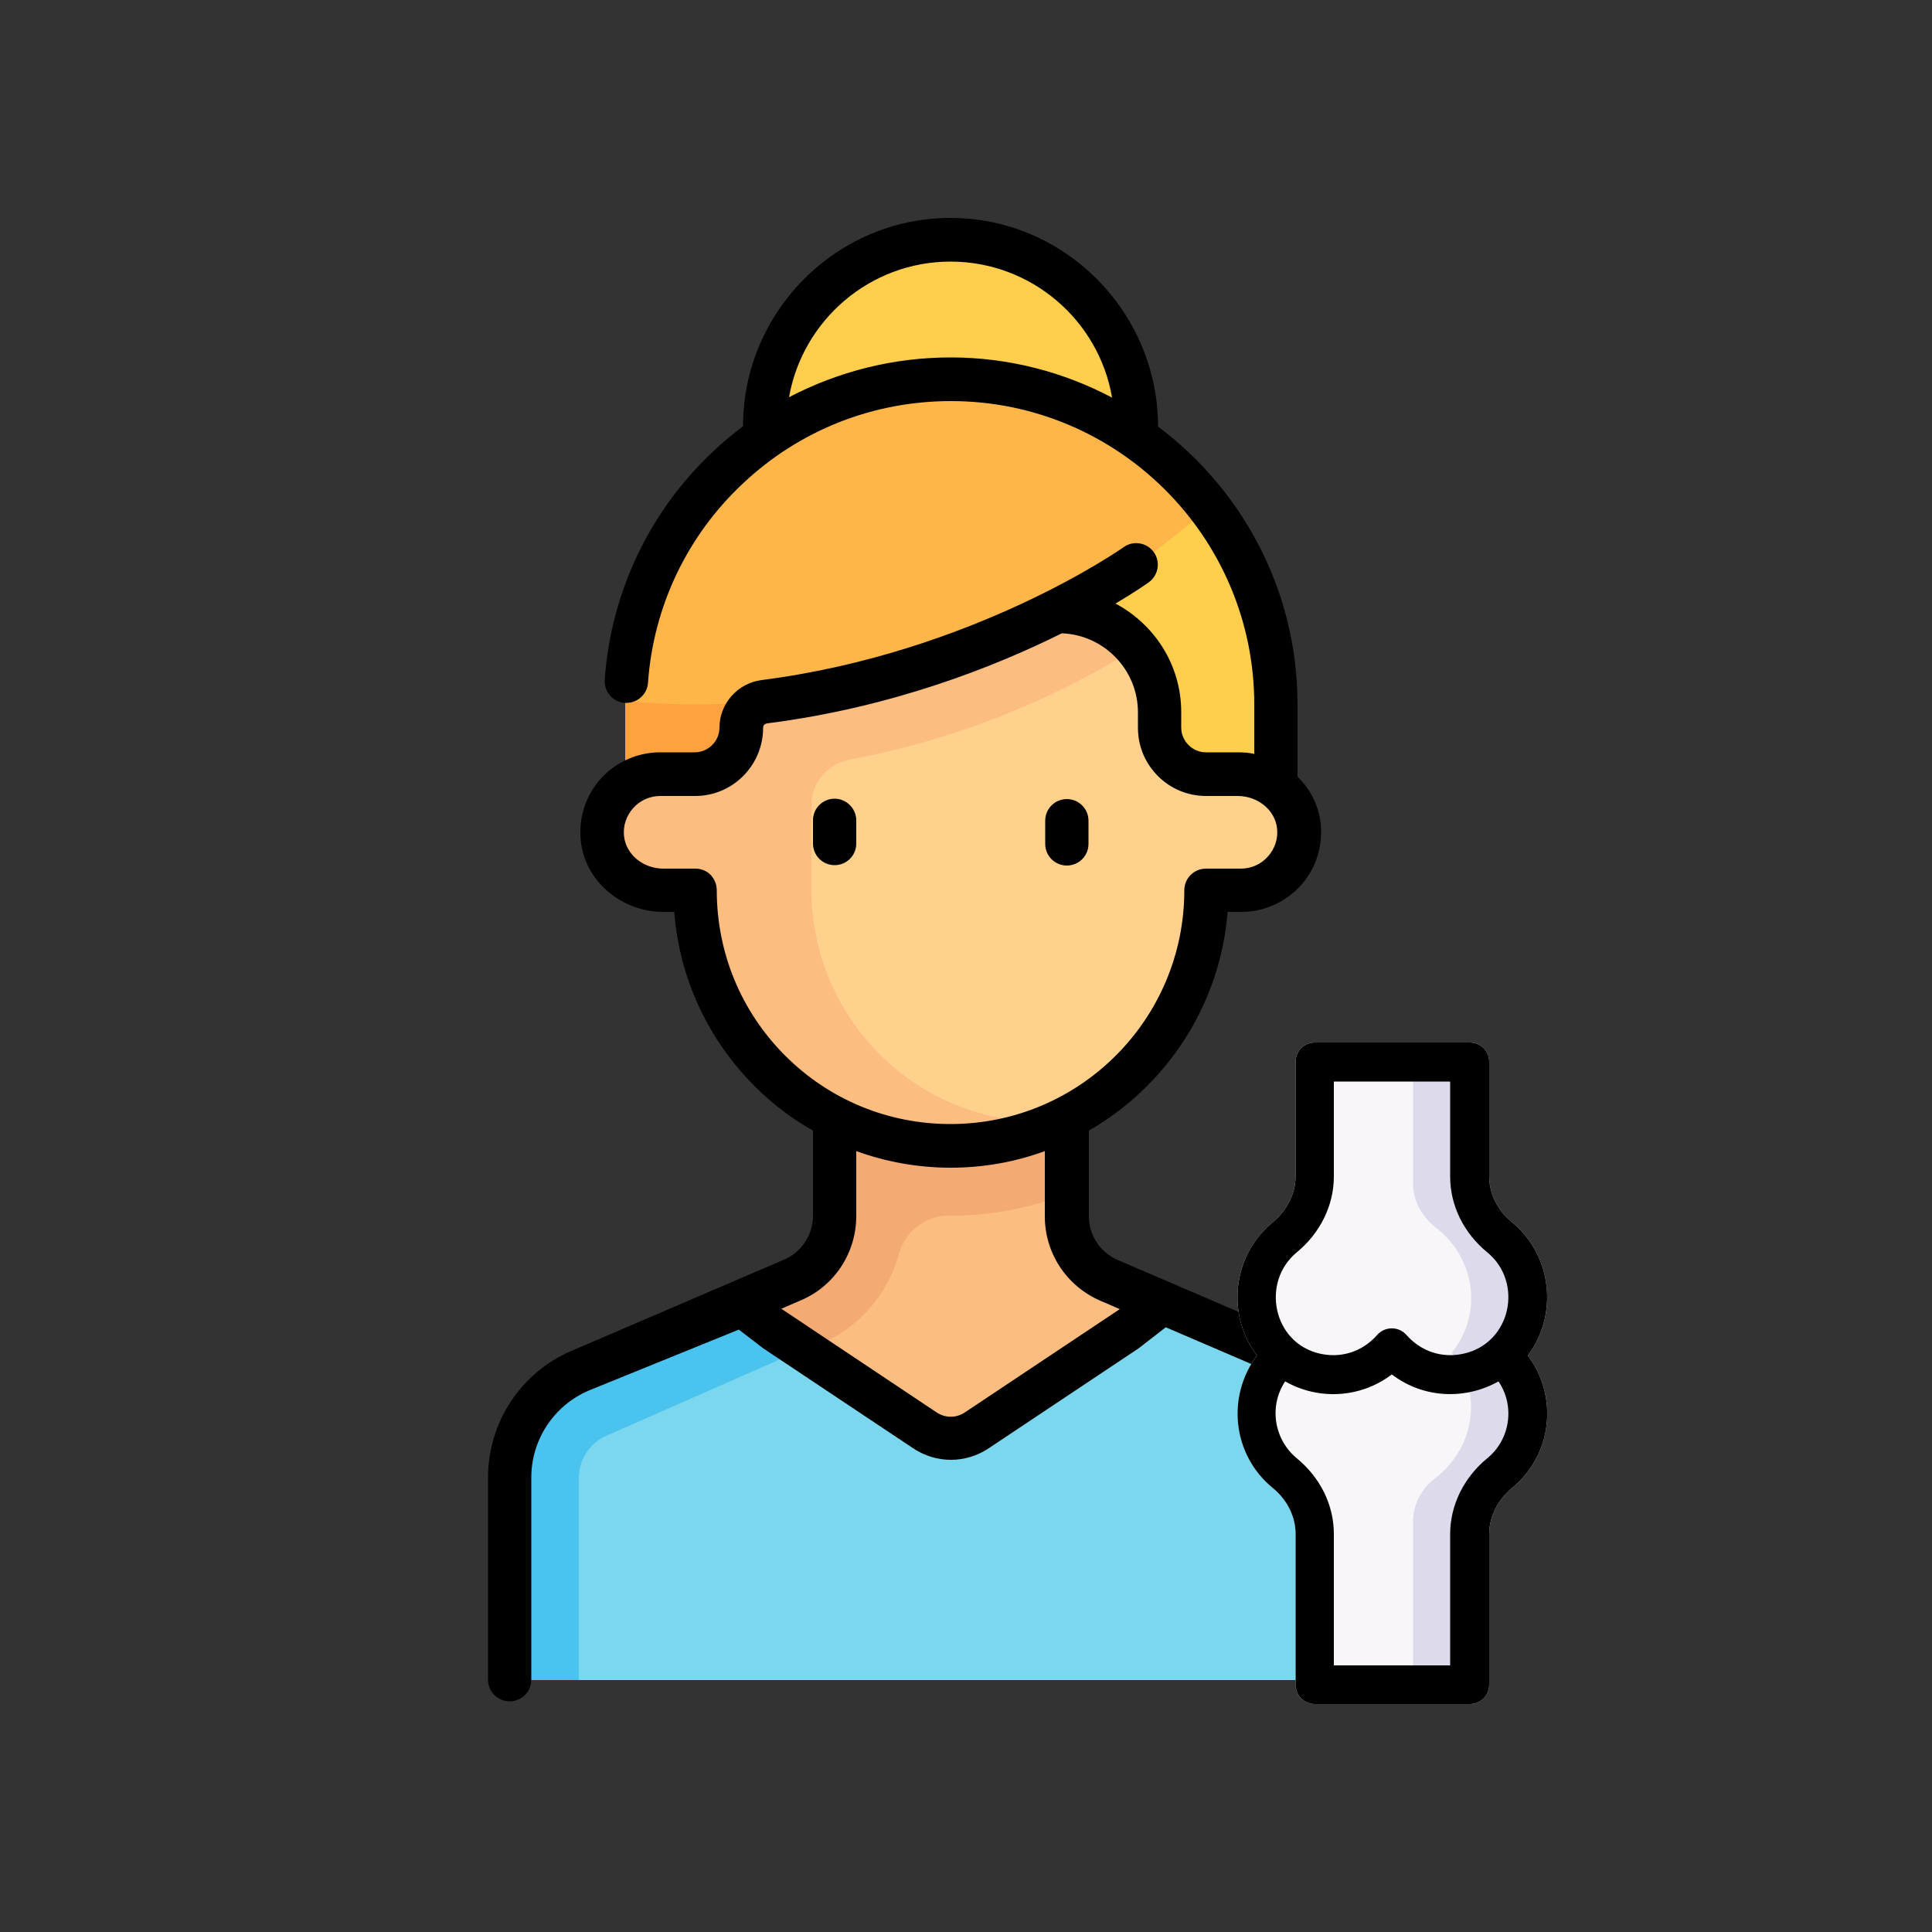
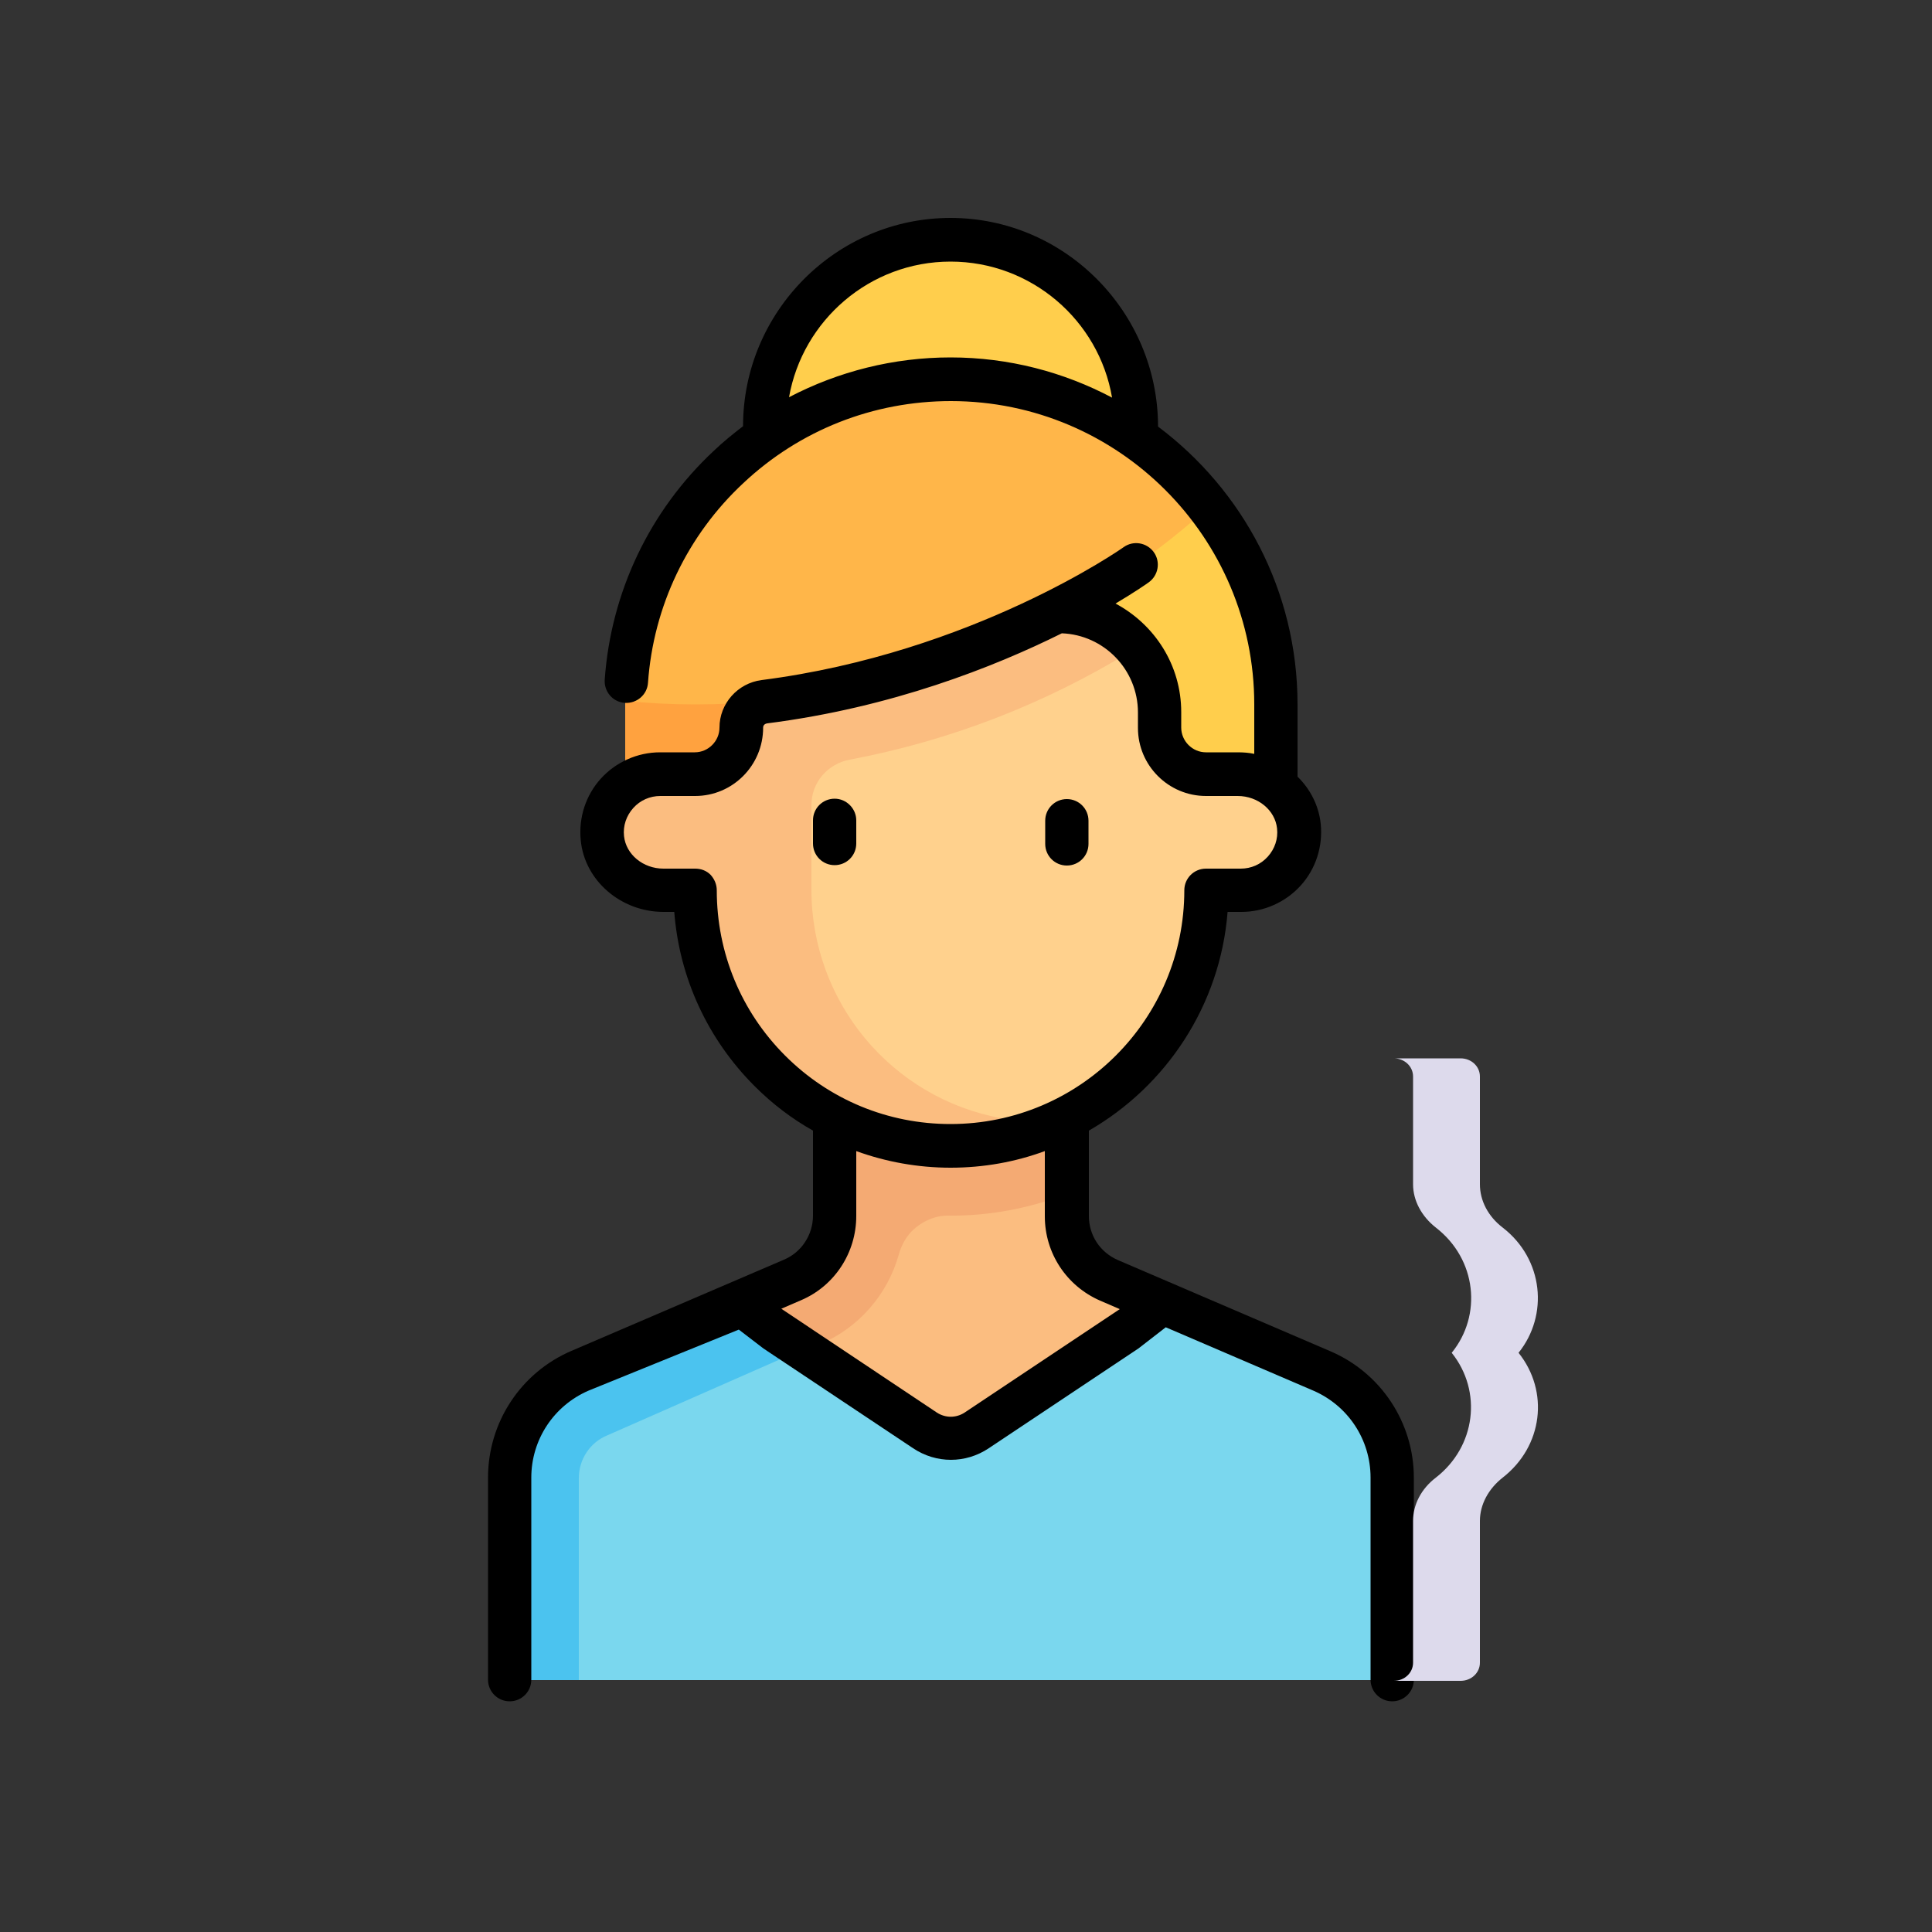
<svg xmlns="http://www.w3.org/2000/svg" xmlns:xlink="http://www.w3.org/1999/xlink" x="0px" y="0px" viewBox="0 0 500 500" style="enable-background:new 0 0 500 500;" xml:space="preserve">
  <rect x="0" y="0" width="500" height="500" fill="#333333" stroke="none" />
  <style type="text/css">	.st0{fill:#736572;}	.st1{fill:#FBBD80;}	.st2{fill:#F4AA73;}	.st3{fill:#FFA23F;}	.st4{fill:#FFCE4C;}	.st5{fill:#FFD18D;}	.st6{fill:#FFB649;}	.st7{fill:#7AD7EE;}	.st8{fill:#4BC3EF;}	.st9{fill:#FF744D;}	.st10{fill:#FFAA5A;}	.st11{fill:#FF8B57;}	.st12{clip-path:url(#SVGID_00000044142420112958836190000006429646791801783470_);}	.st13{clip-path:url(#SVGID_00000112627922413622836890000010231196789952497056_);}	.st14{fill:#FFFFFF;}	.st15{fill:none;stroke:#000000;stroke-width:12;stroke-linecap:round;stroke-linejoin:round;stroke-miterlimit:10;}	.st16{fill:none;stroke:#000000;stroke-width:10;stroke-linecap:round;stroke-linejoin:round;stroke-miterlimit:10;}	.st17{fill:none;stroke:#000000;stroke-width:11;stroke-miterlimit:10;}	.st18{fill:#8E5B35;}	.st19{fill:#AF743E;}	.st20{fill:#A0683A;}	.st21{fill:#F4F4F4;}	.st22{fill:#37CBA6;}	.st23{fill:#00B47D;}	.st24{fill:#FF2738;}	.st25{fill:#E51221;}	.st26{fill:none;}	.st27{fill:none;stroke:#000000;stroke-width:11;stroke-linecap:round;stroke-linejoin:round;stroke-miterlimit:10;}	.st28{fill:none;stroke:#000000;stroke-width:12;stroke-miterlimit:10;}	.st29{fill:#DDDAEC;}	.st30{fill:#F9F6F9;}	.st31{fill:#D8ECFE;}	.st32{fill:#C4E2FF;}	.st33{fill:#0182FC;}	.st34{fill:#0172FB;}	.st35{fill:#9A73E9;}	.st36{clip-path:url(#SVGID_00000152984383205059753680000014849028245560299190_);}</style>
  <g id="Calque_1">
    <path class="st0" d="M286.2,416.8c0,10-8.1,18-18,18c-10,0-18-8.1-18-18s8.1-18,18-18C278.1,398.7,286.2,406.8,286.2,416.8  L286.2,416.8z M286.2,416.8" />
    <path class="st1" d="M342,354.9l-55-23.6c-6.6-2.8-10.9-9.4-10.9-16.6v-36.2H216v36.2c0,7.2-4.3,13.7-10.9,16.6l-55,23.6  c-11.1,4.7-18.2,15.6-18.2,27.6v40.3h228.5v-40.3C360.3,370.5,353.1,359.6,342,354.9L342,354.9z M342,354.9" />
    <path class="st2" d="M216,278.5v36.2c0,7.2-4.3,13.7-10.9,16.6l-55,23.6l7.1,16.6l55-23.6c10.1-4.3,17.5-12.9,20.4-23.2  c0.6-2.2,1.7-4.3,3.3-6c2.6-2.6,6.1-4.2,9.7-4.1c10.5,0.1,20.8-1.9,30.5-5.6v-30.5L216,278.5L216,278.5z M216,278.5" />
    <path class="st3" d="M246,98.1c-46.5,0-84.2,37.7-84.2,84.2v30.1H246V98.1z M246,98.1" />
    <path class="st4" d="M246,98.1c46.5,0,84.2,37.7,84.2,84.2v30.1H246V98.1z M246,98.1" />
    <path class="st5" d="M170.9,200.3h9c6.6,0,12-5.4,12-12v-6c0-13.3,10.8-24,24-24h60.1c13.3,0,24,10.8,24,24v6c0,6.6,5.4,12,12,12  h8.2c7.9,0,15,5.7,15.8,13.5c0.9,9-6.1,16.6-15,16.6h-9c0,36.5-29.6,66.1-66.1,66.1s-66.1-29.6-66.1-66.1h-8.2  c-7.9,0-15-5.7-15.8-13.5C155,207.9,162.1,200.3,170.9,200.3L170.9,200.3z M170.9,200.3" />
    <path class="st1" d="M219.9,196.6c26-4.9,50.8-14.5,73.5-28.5l1.3-0.8c-4.4-5.4-11.1-9-18.6-9H216c-13.3,0-24,10.8-24,24v6  c0,6.6-5.4,12-12,12h-9c-8.8,0-15.9,7.6-15,16.6c0.8,7.8,7.9,13.5,15.8,13.5h8.2c0,36.5,29.6,66.1,66.1,66.1  c8.8,0,17.2-1.8,24.9-4.9l-11.8-2.2c-28.5-5.2-49.2-30.1-49.2-59.1v-22C210,202.6,214.1,197.7,219.9,196.6L219.9,196.6z   M219.9,196.6" />
    <path class="st4" d="M294.1,110.2c0,26.6-21.5,48.1-48.1,48.1s-48.1-21.5-48.1-48.1c0-26.6,21.5-48.1,48.1-48.1  S294.1,83.6,294.1,110.2L294.1,110.2z M294.1,110.2" />
    <path class="st6" d="M246,98.1c27.2,0,51.4,13,66.8,33.1c-35.2,31.8-81.8,51.1-132.9,51.1c-6.1,0-12.1-0.3-18-0.9  C162.4,135.4,199.8,98.1,246,98.1L246,98.1z M246,98.1" />
    <path class="st7" d="M149.8,434.8h210.4v-52.3c0-12-7.2-22.9-18.2-27.6l-40.3-17.3l-49,32.7c-4,2.7-9.3,2.7-13.3,0l-49-32.7  L150,354.9c-11.1,4.7-18.2,15.6-18.2,27.6L149.8,434.8z M149.8,434.8" />
    <path class="st8" d="M190.2,337.1L150,354.9c-11.1,4.7-18.2,15.6-18.2,27.6v52.3h18v-52.3c0-4.8,2.9-9.2,7.3-11l51.8-22.8  L190.2,337.1z M190.2,337.1" />
    <path d="M344.3,349.7l-55-23.6c-4.6-2-7.5-6.4-7.5-11.4v-22.1c20-11.5,34-32.4,35.9-56.6h3.6c5.8,0,11.4-2.5,15.3-6.8  c3.9-4.3,5.8-10.1,5.2-16c-0.5-4.7-2.7-9-6-12.2c0-0.2,0-0.5,0-0.7v-18c0-29.4-14.2-55.5-36.1-71.9c0-29.6-24.1-54-53.7-54  c-29.6,0-53.7,24.3-53.7,53.9c-2.6,2-5.2,4.1-7.6,6.4c-16.6,15.5-26.6,36.6-28.2,59.2c-0.2,3.1,2.1,5.8,5.2,6  c3.1,0.2,5.8-2.1,6-5.2c1.4-19.8,10.2-38.2,24.7-51.7c14.6-13.7,33.6-21.2,53.7-21.2c43.3,0,78.5,35.2,78.5,78.5v12.8  c-1.4-0.3-2.8-0.4-4.3-0.4h-8.2c-3.5,0-6.4-2.9-6.4-6.4v-4c0-12.2-6.9-22.7-17-28.1c5.2-3.1,8.2-5.2,8.6-5.5  c2.5-1.8,3.1-5.3,1.3-7.8c-1.8-2.5-5.3-3.1-7.8-1.3c-0.4,0.3-39,27.4-93.7,34.4c-6.2,0.8-10.9,6.1-10.9,12.3c0,3.5-2.9,6.4-6.4,6.4  h-9c-5.8,0-11.4,2.5-15.3,6.8c-3.9,4.3-5.8,10.1-5.2,16c1,10.4,10.4,18.5,21.4,18.5h2.8c1.3,17,8.6,32.9,20.8,45.1  c4.6,4.6,9.6,8.4,15.1,11.5v22c0,5-3,9.5-7.5,11.4l-55,23.6c-13.1,5.6-21.6,18.5-21.6,32.8v52.3c0,3.1,2.5,5.6,5.6,5.6  c3.1,0,5.6-2.5,5.6-5.6v-52.3c0-9.8,5.8-18.6,14.8-22.5l38.9-15.8l6.4,4.9l38.7,25.8c3,2,6.4,3,9.8,3c3.4,0,6.8-1,9.8-3l38.7-25.8  l7.1-5.5l38.2,16.4c9,3.9,14.8,12.7,14.8,22.5v52.3c0,3.1,2.5,5.6,5.6,5.6c3.1,0,5.6-2.5,5.6-5.6v-52.3  C365.9,368.2,357.4,355.3,344.3,349.7L344.3,349.7z M204.2,102.8c3.5-19.9,20.9-35.1,41.8-35.1c20.9,0,38.4,15.2,41.8,35.2  c-12.5-6.6-26.7-10.4-41.8-10.4C231.3,92.5,217,96.1,204.2,102.8L204.2,102.8z M185.5,230.4c0-1.5-0.6-2.9-1.6-4  c-1.1-1.1-2.5-1.6-4-1.6h-8.2c-5.3,0-9.7-3.7-10.2-8.4c-0.3-2.7,0.6-5.3,2.4-7.3c1.8-2,4.3-3.1,7-3.1h9c9.7,0,17.6-7.9,17.6-17.7  c0-0.6,0.4-1,1.1-1.1c32.2-4.1,58.7-14.6,76.2-23.3c10.9,0.4,19.7,9.4,19.7,20.5v4c0,9.7,7.9,17.6,17.6,17.6h8.2  c5.3,0,9.7,3.7,10.2,8.4c0.3,2.7-0.6,5.3-2.4,7.3c-1.8,2-4.3,3.1-7,3.1h-9c-3.1,0-5.6,2.5-5.6,5.6c0,33.4-27.1,60.5-60.5,60.5  c-16.2,0-31.4-6.3-42.8-17.7C191.8,261.8,185.5,246.6,185.5,230.4L185.5,230.4z M249.6,365.6c-2.2,1.4-4.9,1.4-7.1,0l-40.3-26.9  l5.1-2.2c8.7-3.7,14.3-12.3,14.3-21.8v-16.8c7.7,2.8,16,4.3,24.4,4.3c8.6,0,16.8-1.5,24.4-4.3v16.9c0,9.5,5.6,18,14.3,21.8l5.1,2.2  L249.6,365.6z M312.6,416.8" />
    <path d="M216,206.7c-3.1,0-5.6,2.5-5.6,5.6v6c0,3.1,2.5,5.6,5.6,5.6c3.1,0,5.6-2.5,5.6-5.6v-6C221.6,209.3,219.1,206.7,216,206.7  L216,206.7z M216,206.7" />
    <path d="M276.1,224c3.1,0,5.6-2.5,5.6-5.6v-6c0-3.1-2.5-5.6-5.6-5.6c-3.1,0-5.6,2.5-5.6,5.6v6C270.5,221.5,273,224,276.1,224  L276.1,224z M276.1,224" />
-     <path class="st30" d="M395.4,350.8c7.8-10.4,6.5-25.7-4.1-34.5c-3.8-3.1-5.9-7.4-5.9-11.9v-29.6c0-2.8-2.2-5-5-5h-40.1  c-2.8,0-5,2.2-5,5v29.6c0,4.5-2.2,8.8-5.9,11.9c-10.6,8.7-12,24.1-4.1,34.5c-8,10.7-6.3,25.8,4.1,34.3c3.8,3.1,5.9,7.5,5.9,11.9v39  c0,2.8,2.2,5,5,5h40.1c2.8,0,5-2.2,5-5v-39c0-4.5,2.2-8.8,5.9-11.9C401.7,376.6,403.4,361.5,395.4,350.8L395.4,350.8z" />
    <path class="st29" d="M388.9,317.7c-3.8-2.9-5.9-7-5.9-11.2v-27.9c0-2.6-2.2-4.7-5-4.7h-17.3c2.8,0,5,2.1,5,4.7v27.9  c0,4.2,2.2,8.3,5.9,11.2c10.6,8.2,12,22.7,4.1,32.4c8,10,6.2,24.3-4.1,32.3c-3.8,2.9-5.9,7-5.9,11.2v36.7c0,2.6-2.2,4.7-5,4.7h17.3  c2.8,0,5-2.1,5-4.7v-36.7c0-4.2,2.2-8.3,5.9-11.2c10.4-8.1,12.1-22.3,4.1-32.3C400.8,340.4,399.5,325.9,388.9,317.7z" />
    <g>
      <g>
        <defs>
-           <rect id="SVGID_00000103233558690479695010000005166953228143545508_" x="319.7" y="269.8" width="81.2" height="171.2" />
-         </defs>
+           </defs>
        <clipPath id="SVGID_00000016794298550467797130000011436578750821410444_">
          <use xlink:href="#SVGID_00000103233558690479695010000005166953228143545508_" style="overflow:visible;" />
        </clipPath>
-         <path style="clip-path:url(#SVGID_00000016794298550467797130000011436578750821410444_);" d="M395.4,350.8    c7.8-10.4,6.5-25.7-4.1-34.5c-3.8-3.1-5.9-7.4-5.9-11.9v-29.6c0-2.8-2.2-5-5-5h-40.1c-2.8,0-5,2.2-5,5v29.6    c0,4.5-2.2,8.8-5.9,11.9c-10.6,8.7-12,24.1-4.1,34.5c-8,10.7-6.3,25.8,4.1,34.3c3.8,3.1,5.9,7.5,5.9,11.9v39c0,2.8,2.2,5,5,5    h40.1c2.8,0,5-2.2,5-5v-39c0-4.5,2.2-8.8,5.9-11.9C401.7,376.6,403.4,361.5,395.4,350.8L395.4,350.8z M335.6,324.1    c6.1-5,9.6-12.2,9.6-19.6v-24.6h30.1v24.6c0,7.5,3.5,14.6,9.6,19.6c9.4,7.7,6.2,23.4-6,26.2c-5.6,1.3-11.1-0.5-14.9-4.8    c-2-2.3-5.6-2.3-7.6,0c-3.8,4.3-9.3,6.1-14.9,4.8C329.4,347.5,326.3,331.8,335.6,324.1L335.6,324.1z M384.9,377.4    c-6.1,5-9.6,12.2-9.6,19.6v34h-30.1v-34c0-7.5-3.5-14.6-9.6-19.6c-6-5-7.2-13.6-3-19.9c8.4,4.8,19.3,4.5,27.6-1.8    c8.4,6.4,19.3,6.5,27.6,1.8C392.1,363.8,390.9,372.5,384.9,377.4L384.9,377.4z M384.9,377.4" />
      </g>
    </g>
  </g>
  <g id="Calque_2" />
</svg>